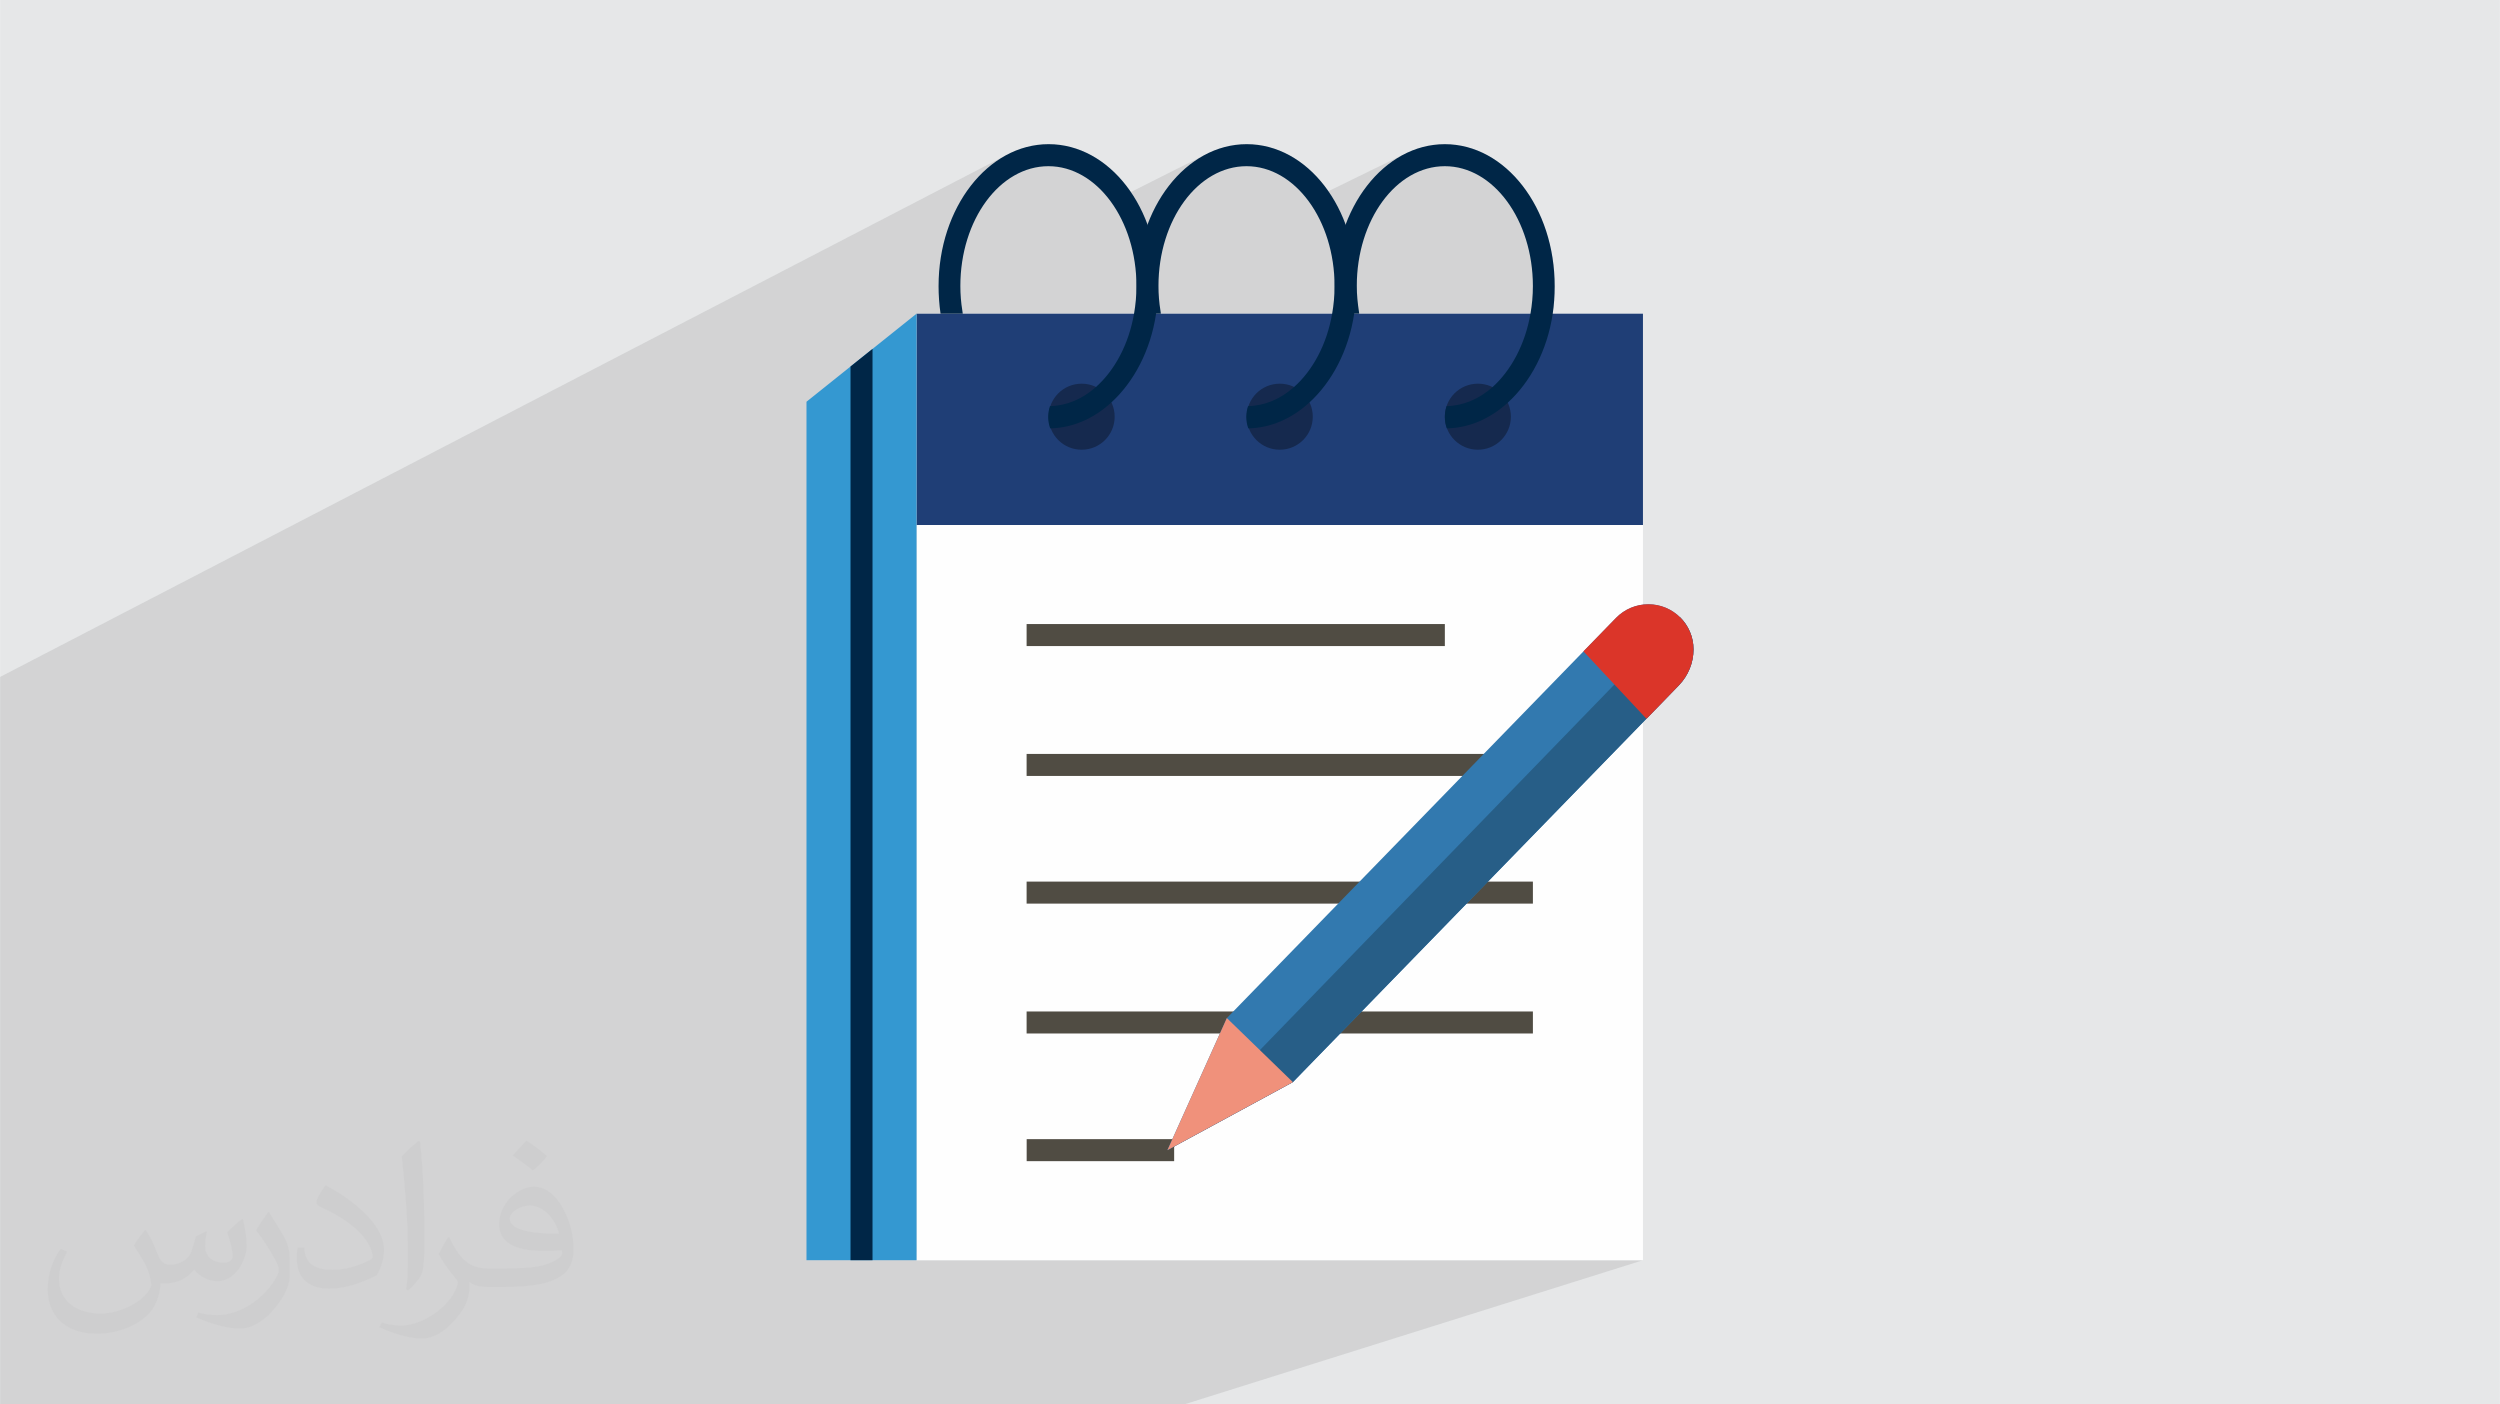
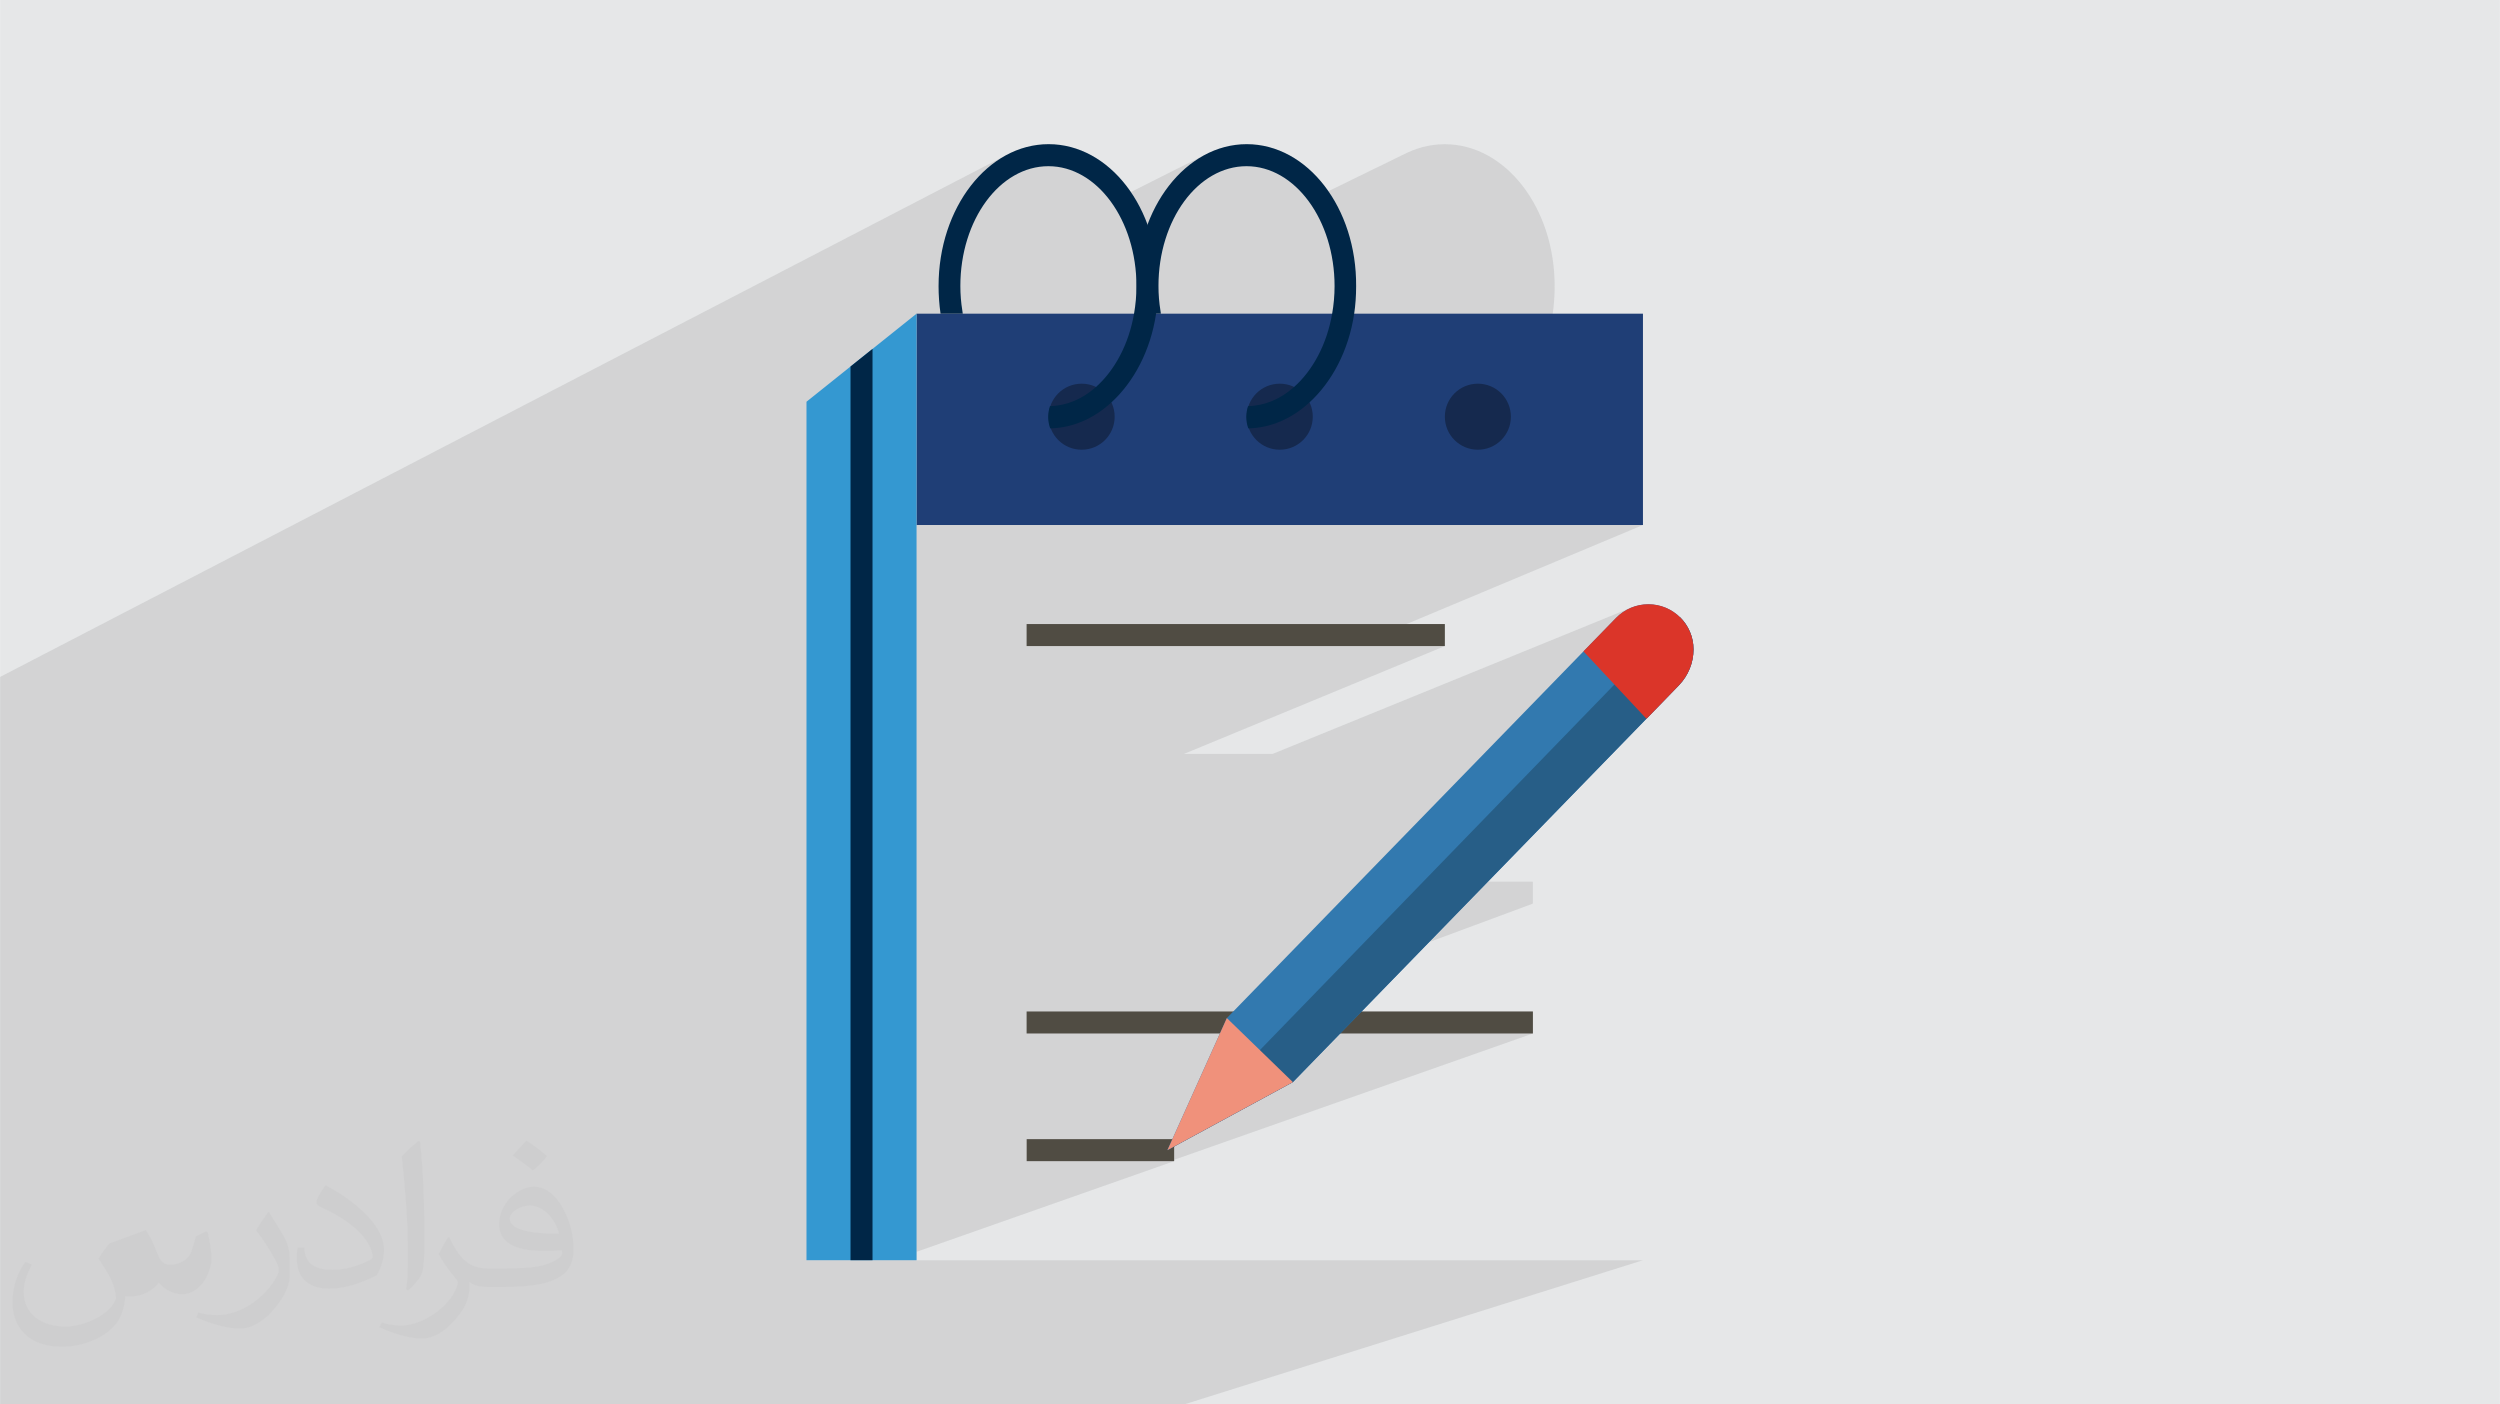
<svg xmlns="http://www.w3.org/2000/svg" xml:space="preserve" width="3.708in" height="2.083in" version="1.0" style="shape-rendering:geometricPrecision; text-rendering:geometricPrecision; image-rendering:optimizeQuality; fill-rule:evenodd; clip-rule:evenodd" viewBox="0 0 3702.73 2080.18">
  <defs>
    <style type="text/css">
   
    .fil3 {fill:#FEFEFE}
    .fil5 {fill:#1F3E76}
    .fil4 {fill:#504C43}
    .fil0 {fill:#E6E7E8}
    .fil12 {fill:#002647;fill-rule:nonzero}
    .fil7 {fill:#15294E;fill-rule:nonzero}
    .fil9 {fill:#275E87;fill-rule:nonzero}
    .fil8 {fill:#3279AF;fill-rule:nonzero}
    .fil6 {fill:#3498D1;fill-rule:nonzero}
    .fil10 {fill:#DB3529;fill-rule:nonzero}
    .fil11 {fill:#F0917B;fill-rule:nonzero}
    .fil2 {fill:#373435;fill-opacity:0.031}
    .fil1 {fill:#2B2A29;fill-opacity:0.102}
   
  </style>
  </defs>
  <g id="Layer_x0020_1">
    <polygon class="fil0" points="-0,0 3702.73,0 3702.73,2080.18 -0,2080.18 " />
    <path class="fil1" d="M2148.44 634.24l84.45 -37.57 -84.45 37.57zm-394.55 1445.94l-614.68 0 -180.41 0 -210.59 0 -33.1 0 -5.15 0 -22.71 0 -22.28 0 -27.49 0 -4.5 0 -0.82 0 -9.25 0 -27.09 0 -16.33 0 -40.36 0 -27.66 0 -71.05 0 -1.01 0 -165.89 0 -3.24 0 -48.04 0 -137.91 0 -75.51 0 -6.61 0 -2.24 0 0 -8.27 0 -151.29 0 -1.14 0 -152.76 0 -6.05 0 -111.32 0 -50.23 0 -70.31 0 -3.87 0 -33.48 0 -6.58 0 -2.77 0 -14.85 0 -0.02 0 -4.77 0 -4.56 0 -2.64 0 -13.39 0 -2.29 0 -21.16 0 -4.21 0 -2.3 0 -12.98 0 -4.63 0 -2.7 0 -11.8 0 -6.36 0 -3.91 0 -9.25 0 -0.14 0 -5.96 0 -0.02 0 -4.41 0 -4.38 0 -3.52 0 -13.46 0 -34 0 -0.83 0 -1.18 0 -1.4 0 -1.43 0 -9.09 0 -2.74 0 -19.11 0 -0.28 0 -12.83 0 -0.14 0 -58.49 0 -13.32 0 -4.15 0 -3.56 0 -4.6 0 -1.64 0 -3.2 0 -11.95 0 -4.96 0 -2.32 0 -10.2 0 -3.59 0 -79.88 0 -10.31 0 -16.84 0 -13.7 1489.65 -772.58 7.4 -3.77 7.57 -3.31 7.74 -2.83 7.89 -2.35 8.02 -1.85 8.16 -1.34 8.27 -0.81 8.38 -0.28 8.38 0.28 8.27 0.81 8.15 1.34 8.03 1.85 7.88 2.35 7.73 2.83 7.57 3.31 7.4 3.77 7.21 4.21 7.02 4.65 6.82 5.07 6.6 5.48 6.38 5.87 6.14 6.25 5.9 6.62 5.64 6.97 5.37 7.32 1.29 1.94 115.61 -58.15 7.57 -3.31 7.74 -2.83 7.89 -2.35 8.02 -1.85 8.16 -1.34 8.27 -0.81 8.38 -0.28 8.38 0.28 8.27 0.81 8.15 1.34 8.03 1.85 7.88 2.35 7.73 2.83 7.57 3.31 7.4 3.77 7.21 4.21 7.02 4.65 6.82 5.07 6.6 5.48 6.38 5.87 6.14 6.25 5.9 6.62 5.64 6.97 5.37 7.32 0.44 0.66 116.46 -56.87 7.58 -3.31 7.73 -2.83 7.89 -2.35 8.02 -1.85 8.16 -1.34 8.27 -0.81 8.38 -0.28 8.38 0.28 8.27 0.81 8.16 1.34 8.02 1.85 7.89 2.35 7.73 2.83 7.58 3.31 7.4 3.77 7.22 4.21 7.03 4.65 6.82 5.07 6.61 5.48 6.39 5.87 6.16 6.25 5.91 6.62 5.66 6.97 5.39 7.32 5.11 7.64 4.83 7.96 4.54 8.26 4.23 8.55 3.91 8.82 3.59 9.08 3.25 9.33 2.91 9.57 2.54 9.79 2.18 10 1.8 10.19 1.41 10.38 1.01 10.55 0.61 10.7 0.18 10.85 -0.05 5.24 -0.14 5.21 -0.23 5.17 -0.32 5.13 -0.41 5.08 -0.5 5.03 -0.59 4.98 -0.69 4.92 -0.81 5.05 -0.91 5.01 -1 4.96 -1.1 4.92 -1.19 4.87 -1.28 4.82 -1.37 4.76 -1.46 4.71 -1.54 4.65 -1.63 4.6 -1.71 4.54 -1.79 4.48 -1.88 4.42 -1.95 4.35 -2.03 4.29 -2.11 4.22 -2.19 4.16 -2.26 4.08 -2.33 4.01 -2.4 3.94 -2.47 3.86 -2.54 3.78 -2.61 3.71 -2.68 3.62 -2.74 3.54 -2.8 3.46 -2.87 3.37 -2.92 3.29 -2.98 3.2 -3.04 3.11 -3.1 3.02 -3.15 2.92 -4.83 4.23 -4.96 4.01 -5.08 3.79 -5.2 3.55 -5.31 3.32 -5.42 3.07 -5.52 2.82 -5.62 2.56 -43.42 19.28 0.77 1.28 2.81 3.76 3.15 3.47 3.47 3.16 3.76 2.81 4.03 2.45 4.28 2.06 4.5 1.64 4.69 1.2 4.86 0.74 5.01 0.25 5.01 -0.25 4.86 -0.74 4.69 -1.2 4.5 -1.64 -262.4 115.34 487.88 0 -350.2 146.72 56.76 0 0 32.61 -386.48 159.76 131.25 0 530.79 -216.5 -3.03 1.36 -2.96 1.51 -2.89 1.66 -2.81 1.8 -2.72 1.95 -2.63 2.1 -2.54 2.24 -2.44 2.37 -48.19 49.56 -0.03 0.03 4.58 4.91 138.2 -55.8 -96.94 99.96 46.73 50.02 1.3 0.33 -156.06 61.05 -12.72 13.12 0 10.93 -17.03 6.63 -145.34 149.88 162.37 0 0 32.6 -302.95 112.35 -45.98 47.41 348.92 0 0 32.6 -531.37 187.08 0 2.02 -381.56 134.26 0 12.46 1075.95 0 -679.52 213.56z" />
-     <polygon class="fil1" points="-0,2043.25 -0,2043.25 1021.86,1651.17 1021.86,1651.17 " />
-     <path class="fil2" d="M215.96 1821.93c7.07,10.71 11.65,21.01 16.13,32.45 3.33,6.66 5.09,18.93 20.7,18.93 4.57,0 11.13,-1.35 16.95,-4.57 6.55,-3.44 11.54,-8.64 14.15,-16.53l6.24 -21.01 15.19 -7.49 1.04 1.04c-2.08,7.91 -2.59,15.5 -2.59,21.43 0,17.57 15.19,24.23 27.25,24.23 7.07,0 13.42,-3.44 13.42,-9.89 0,-8.32 -3.53,-22.47 -8.12,-35.16 7.07,-7.07 14.15,-14.15 22.26,-19.87l1.25 0.63c3.53,14.98 5.51,29.75 5.51,39.63 0,9.67 -4.27,20.39 -7.8,27.36 -7.28,13.73 -20.18,24.65 -35.78,24.65 -11.85,0 -25.06,-5.93 -34.12,-16.95l-0.52 0c-8.53,10.61 -21.74,20.18 -42.86,20.18l-6.55 0c-1.04,13.94 -4.05,23.81 -8.64,32.66 -12.58,24.54 -49.92,41.92 -85.08,41.92 -48.89,0 -73.43,-28.19 -73.43,-65.73 0,-23.19 7.59,-44.72 19.24,-60.01l9.56 3.95c-7.28,13.94 -12.17,27.04 -12.17,39.94 0,35.16 28.61,51.9 61.58,51.9 30.58,0 68.44,-19.45 75.31,-42.02 -2.59,-24.65 -11.85,-36.19 -26,-58.66 4.27,-7.49 9.78,-14.98 16.64,-22.98l1.25 0 0 0 0 0 -0.01 -0.04zm563.83 -132.3c10.3,6.45 20.39,14.04 30.27,22.78 -5.51,7.8 -12.38,14.88 -20.91,21.12 -9.89,-8.01 -19.76,-14.88 -29.86,-22.16 6.86,-7.7 13.63,-15.08 20.49,-21.74l0 0 0 0 0 0 0 0 0 0 0.01 0zm5.3 96.11c-16.64,0 -30.27,10.92 -30.27,19.03 0,17.38 33.28,22.78 73.12,22.56 -4.99,-20.39 -22.47,-41.61 -42.86,-41.61l0 0.01zm-37.35 92.99c21.64,0 40.57,-0.63 55.02,-4.27 16.13,-4.05 29.75,-12.17 29.75,-17.78 0,-1.46 0,-3.22 -0.52,-4.68 -9.05,0.83 -19.45,0.83 -28.5,0.83 -29.33,0 -51.79,-6.66 -60.64,-23.09 -2.19,-4.57 -3.74,-9.67 -3.74,-15.5 0,-15.92 6.86,-31.41 18.93,-42.13 10.08,-8.84 21.22,-14.35 32.55,-14.35 20.49,0 36.81,16.44 48.26,42.34 6.24,14.15 10.5,30.47 10.5,51.07 0,13.73 -3.74,25.27 -12.27,33.8 -15.92,15.4 -45.24,21.22 -90.17,21.22l-20.39 0 0 0 -5.3 0c-11.13,0 -19.14,-1.98 -25.48,-6.86l-1.04 0c0.31,2.59 0.52,5.09 0.52,7.49 0,10.08 -3.33,22.98 -10.08,33.28 -19.97,29.64 -41.61,42.53 -60.33,42.53 -18.93,0 -42.13,-7.28 -63.03,-16.75l3.74 -7.28c6.76,2.81 16.13,4.68 29.02,4.68 33.8,0 78.21,-32.45 83.72,-64.17 -1.25,-2.59 -3.53,-6.03 -6.76,-9.67 -9.89,-11.75 -16.13,-21.53 -21.95,-31.82 4.99,-9.89 9.56,-17.78 13.83,-24.96l1.77 -0.21c14.46,29.44 27.56,46.28 56.78,46.28l4.57 0 0 0 21.22 0 0 0 0 0 0 0 0 0 0 0 0.04 0zm-146.45 31.1c2.5,-13.52 2.7,-28.7 2.7,-42.86l0 -21.01c0,-39.21 -4.99,-96.2 -9.05,-133.34 7.07,-7.59 16.95,-16.53 24.75,-22.56l2.29 0.63c5.3,46.7 6.55,100.79 6.55,150.81 0,13.11 -0.52,25.9 -1.77,35.26 -0.73,11.85 -7.59,20.8 -22.26,34.53l-3.22 -1.46zm-150.71 -61.89c0.73,18.41 9.78,32.87 41.4,32.87 19.66,0 36.3,-5.09 54.71,-13.83 3.33,-1.46 5.09,-3.44 5.09,-5.09 0,-11.54 -8.84,-26.83 -23.71,-40.77 -14.46,-13.11 -33.6,-24.65 -51.48,-32.35 -6.14,-2.59 -8.12,-5.3 -8.12,-7.91 0,-5.3 7.07,-16.44 12.9,-24.44l1.98 -0.21c20.49,10.71 43.38,26.63 60.33,44.3 15.4,16.33 24.96,32.87 24.96,50.86 0,13.31 -4.05,25.79 -10.61,37.44 -22.47,11.33 -46.39,19.97 -70.1,19.97 -28.81,0 -48.47,-13.52 -48.47,-45.24 0,-3.44 0,-8.73 1.25,-15.61l9.89 0 0 0 0 0 0 0 0 0 0 0 -0.01 0zm-52.11 -52.32l17.89 28.92c6.55,10.71 12.69,22.37 12.69,40.77l0 23.5c0,19.03 -12.17,39.42 -31.82,59.6 -15.4,13.63 -29.02,19.45 -41.61,19.45 -18.72,0 -40.15,-5.82 -64.9,-16.44l2.81 -7.28c7.8,2.08 16.84,3.84 27.98,3.84 35.58,-0.21 71.97,-26.21 88.61,-57.93 1.98,-3.64 2.7,-7.07 2.7,-9.47 0,-3.64 -1.98,-7.7 -3.53,-11.33 -9.05,-17.05 -19.14,-32.66 -30.27,-47.12 5.82,-9.16 11.65,-17.99 17.99,-26.73l1.46 0.21 0 0 0 0 0 0 0 0 0 0 -0.01 0z" />
+     <path class="fil2" d="M215.96 1821.93c7.07,10.71 11.65,21.01 16.13,32.45 3.33,6.66 5.09,18.93 20.7,18.93 4.57,0 11.13,-1.35 16.95,-4.57 6.55,-3.44 11.54,-8.64 14.15,-16.53l6.24 -21.01 15.19 -7.49 1.04 1.04l1.25 0.63c3.53,14.98 5.51,29.75 5.51,39.63 0,9.67 -4.27,20.39 -7.8,27.36 -7.28,13.73 -20.18,24.65 -35.78,24.65 -11.85,0 -25.06,-5.93 -34.12,-16.95l-0.52 0c-8.53,10.61 -21.74,20.18 -42.86,20.18l-6.55 0c-1.04,13.94 -4.05,23.81 -8.64,32.66 -12.58,24.54 -49.92,41.92 -85.08,41.92 -48.89,0 -73.43,-28.19 -73.43,-65.73 0,-23.19 7.59,-44.72 19.24,-60.01l9.56 3.95c-7.28,13.94 -12.17,27.04 -12.17,39.94 0,35.16 28.61,51.9 61.58,51.9 30.58,0 68.44,-19.45 75.31,-42.02 -2.59,-24.65 -11.85,-36.19 -26,-58.66 4.27,-7.49 9.78,-14.98 16.64,-22.98l1.25 0 0 0 0 0 -0.01 -0.04zm563.83 -132.3c10.3,6.45 20.39,14.04 30.27,22.78 -5.51,7.8 -12.38,14.88 -20.91,21.12 -9.89,-8.01 -19.76,-14.88 -29.86,-22.16 6.86,-7.7 13.63,-15.08 20.49,-21.74l0 0 0 0 0 0 0 0 0 0 0.01 0zm5.3 96.11c-16.64,0 -30.27,10.92 -30.27,19.03 0,17.38 33.28,22.78 73.12,22.56 -4.99,-20.39 -22.47,-41.61 -42.86,-41.61l0 0.01zm-37.35 92.99c21.64,0 40.57,-0.63 55.02,-4.27 16.13,-4.05 29.75,-12.17 29.75,-17.78 0,-1.46 0,-3.22 -0.52,-4.68 -9.05,0.83 -19.45,0.83 -28.5,0.83 -29.33,0 -51.79,-6.66 -60.64,-23.09 -2.19,-4.57 -3.74,-9.67 -3.74,-15.5 0,-15.92 6.86,-31.41 18.93,-42.13 10.08,-8.84 21.22,-14.35 32.55,-14.35 20.49,0 36.81,16.44 48.26,42.34 6.24,14.15 10.5,30.47 10.5,51.07 0,13.73 -3.74,25.27 -12.27,33.8 -15.92,15.4 -45.24,21.22 -90.17,21.22l-20.39 0 0 0 -5.3 0c-11.13,0 -19.14,-1.98 -25.48,-6.86l-1.04 0c0.31,2.59 0.52,5.09 0.52,7.49 0,10.08 -3.33,22.98 -10.08,33.28 -19.97,29.64 -41.61,42.53 -60.33,42.53 -18.93,0 -42.13,-7.28 -63.03,-16.75l3.74 -7.28c6.76,2.81 16.13,4.68 29.02,4.68 33.8,0 78.21,-32.45 83.72,-64.17 -1.25,-2.59 -3.53,-6.03 -6.76,-9.67 -9.89,-11.75 -16.13,-21.53 -21.95,-31.82 4.99,-9.89 9.56,-17.78 13.83,-24.96l1.77 -0.21c14.46,29.44 27.56,46.28 56.78,46.28l4.57 0 0 0 21.22 0 0 0 0 0 0 0 0 0 0 0 0.04 0zm-146.45 31.1c2.5,-13.52 2.7,-28.7 2.7,-42.86l0 -21.01c0,-39.21 -4.99,-96.2 -9.05,-133.34 7.07,-7.59 16.95,-16.53 24.75,-22.56l2.29 0.63c5.3,46.7 6.55,100.79 6.55,150.81 0,13.11 -0.52,25.9 -1.77,35.26 -0.73,11.85 -7.59,20.8 -22.26,34.53l-3.22 -1.46zm-150.71 -61.89c0.73,18.41 9.78,32.87 41.4,32.87 19.66,0 36.3,-5.09 54.71,-13.83 3.33,-1.46 5.09,-3.44 5.09,-5.09 0,-11.54 -8.84,-26.83 -23.71,-40.77 -14.46,-13.11 -33.6,-24.65 -51.48,-32.35 -6.14,-2.59 -8.12,-5.3 -8.12,-7.91 0,-5.3 7.07,-16.44 12.9,-24.44l1.98 -0.21c20.49,10.71 43.38,26.63 60.33,44.3 15.4,16.33 24.96,32.87 24.96,50.86 0,13.31 -4.05,25.79 -10.61,37.44 -22.47,11.33 -46.39,19.97 -70.1,19.97 -28.81,0 -48.47,-13.52 -48.47,-45.24 0,-3.44 0,-8.73 1.25,-15.61l9.89 0 0 0 0 0 0 0 0 0 0 0 -0.01 0zm-52.11 -52.32l17.89 28.92c6.55,10.71 12.69,22.37 12.69,40.77l0 23.5c0,19.03 -12.17,39.42 -31.82,59.6 -15.4,13.63 -29.02,19.45 -41.61,19.45 -18.72,0 -40.15,-5.82 -64.9,-16.44l2.81 -7.28c7.8,2.08 16.84,3.84 27.98,3.84 35.58,-0.21 71.97,-26.21 88.61,-57.93 1.98,-3.64 2.7,-7.07 2.7,-9.47 0,-3.64 -1.98,-7.7 -3.53,-11.33 -9.05,-17.05 -19.14,-32.66 -30.27,-47.12 5.82,-9.16 11.65,-17.99 17.99,-26.73l1.46 0.21 0 0 0 0 0 0 0 0 0 0 -0.01 0z" />
    <g id="_3030956706960">
-       <polygon id="XMLID_2033_" class="fil3" points="1357.46,464.62 2433.41,464.62 2433.41,1866.62 1357.46,1866.62 " />
      <polygon id="XMLID_2015_" class="fil4" points="2139.97,924.34 1520.48,924.34 1520.48,956.95 2139.97,956.95 " />
-       <polygon id="XMLID_2013_" class="fil4" points="2270.39,1116.71 1520.48,1116.71 1520.48,1149.32 2270.39,1149.32 " />
-       <polygon id="XMLID_2005_" class="fil4" points="2270.39,1305.82 1520.48,1305.82 1520.48,1338.43 2270.39,1338.43 " />
      <polygon id="XMLID_2004_" class="fil4" points="2270.39,1498.19 1520.48,1498.19 1520.48,1530.79 2270.39,1530.79 " />
      <polygon id="XMLID_2001_" class="fil4" points="1739.02,1687.29 1520.57,1687.29 1520.57,1719.9 1739.02,1719.9 " />
      <polygon id="XMLID_1999_" class="fil5" points="1357.46,464.62 2433.41,464.62 2433.41,777.63 1357.46,777.63 " />
      <polygon id="XMLID_1998_" class="fil6" points="1357.46,1866.62 1357.46,464.62 1194.44,595.04 1194.44,1866.62 " />
      <path id="XMLID_1997_" class="fil7" d="M1846.53 617.21c0,-27.06 21.84,-48.91 48.91,-48.91 27.06,0 48.91,21.84 48.91,48.91 0,27.06 -21.84,48.91 -48.91,48.91 -27.06,0 -48.91,-21.85 -48.91,-48.91z" />
      <path id="XMLID_1982_" class="fil7" d="M2139.97 617.21c0,-27.06 21.84,-48.91 48.91,-48.91 27.06,0 48.91,21.84 48.91,48.91 0,27.06 -21.84,48.91 -48.91,48.91 -27.06,0 -48.91,-21.85 -48.91,-48.91z" />
      <path id="XMLID_1981_" class="fil7" d="M1553.09 617.21c0,-27.06 21.84,-48.91 48.91,-48.91 27.06,0 48.91,21.84 48.91,48.91 0,27.06 -21.84,48.91 -48.91,48.91 -27.06,0 -48.91,-21.85 -48.91,-48.91z" />
      <path id="XMLID_1979_" class="fil8" d="M1729.04 1703.6l185.84 -100.75 571.89 -587.86c13.69,-14.34 21.52,-33.26 21.52,-53.14 0,-36.84 -30,-66.84 -66.84,-66.84 -17.93,0 -35.21,7.17 -47.93,20.21l-576.45 592.75 -88.03 195.63z" />
      <path id="XMLID_1978_" class="fil9" d="M1729.04 1703.6l5.87 -13.04 753.17 -776.64c12.39,12.06 20.21,29.02 20.21,47.93 0,19.89 -7.83,38.8 -21.52,53.14l-571.89 587.86 -185.84 100.75z" />
      <path id="XMLID_1966_" class="fil10" d="M2393.52 915.22c12.72,-13.04 30,-20.21 47.93,-20.21 36.84,0 66.84,30 66.84,66.84 0,19.89 -7.83,38.8 -21.52,53.14l-47.61 49.23 -1.3 -0.33 -92.6 -99.12 48.25 -49.56z" />
      <polygon id="XMLID_1965_" class="fil11" points="1817.07,1507.97 1914.88,1602.85 1729.04,1703.6 " />
      <polygon id="XMLID_1964_" class="fil12" points="1292.25,1866.62 1259.64,1866.62 1259.64,542.87 1292.25,516.79 " />
      <g>
        <path id="XMLID_1963_" class="fil12" d="M1683.5 423.54c0,13.7 0.98,27.39 2.94,41.08l32.93 0 -0.65 -4.56c-1.96,-12.06 -2.93,-24.13 -2.93,-36.52 0,-97.81 58.36,-177.37 130.42,-177.37 72.06,0 130.42,79.88 130.42,177.69 0,14.02 -1.31,27.72 -3.59,40.76 -7.83,45.32 -28.69,84.12 -56.73,108.9 -19.56,17.28 -42.71,27.39 -67.82,28.04 -1.63,4.89 -2.61,10.44 -2.61,15.98 0,5.87 0.98,11.41 2.93,16.95 33.58,-0.65 64.56,-14.67 89.99,-37.82 33.91,-30.65 58.69,-77.6 66.84,-131.72 1.96,-13.04 2.93,-26.74 2.93,-40.76 0.98,-116.4 -72.06,-210.63 -162.04,-210.63 -89.99,0 -163.02,94.23 -163.02,209.97l0 0zm0 0l0 0 0 0z" />
      </g>
      <g>
-         <path id="XMLID_1962_" class="fil12" d="M1976.94 423.54c0,13.7 0.98,27.39 3.26,41.08l32.93 0 -0.33 -2.61c-1.96,-12.72 -3.26,-25.43 -3.26,-38.47 0,-97.81 58.36,-177.37 130.42,-177.37 72.06,0 130.42,79.88 130.42,177.7 0,14.02 -1.31,27.71 -3.59,40.76 -7.83,45.32 -28.69,84.12 -56.41,108.9 -19.56,17.28 -42.71,27.39 -67.82,28.04 -1.63,4.89 -2.61,10.43 -2.61,15.98 0,5.87 0.98,11.41 2.94,16.95 33.58,-0.65 64.56,-14.67 89.99,-37.82 33.91,-30.65 58.69,-77.6 66.84,-131.72 1.95,-13.04 2.93,-26.74 2.93,-40.76 0.33,-116.4 -72.71,-210.63 -162.7,-210.63 -89.99,0 -163.02,94.23 -163.02,209.97l0 0zm0 0l0 0 0 0z" />
-       </g>
+         </g>
      <g>
        <path id="XMLID_1961_" class="fil12" d="M1390.06 423.54c0,13.7 0.98,27.39 2.94,41.08l32.93 0 -0.65 -4.56c-1.96,-12.06 -2.93,-24.13 -2.93,-36.52 0,-97.81 58.36,-177.37 130.42,-177.37 72.06,0 130.42,79.88 130.42,177.69 0,14.02 -1.3,27.72 -3.59,40.76 -7.83,45.32 -28.69,84.12 -56.73,108.9 -19.56,17.28 -42.71,27.39 -67.81,28.04 -1.63,4.89 -2.61,10.44 -2.61,15.98 0,5.87 0.98,11.41 2.93,16.95 33.58,-0.65 64.56,-14.67 89.99,-37.82 33.91,-30.65 58.69,-77.6 66.84,-131.72 1.96,-13.04 2.93,-26.74 2.93,-40.76 0.98,-116.4 -72.06,-210.63 -162.04,-210.63 -89.99,0 -163.02,94.23 -163.02,209.97l0 0zm0 0l0 0 0 0z" />
      </g>
    </g>
  </g>
</svg>